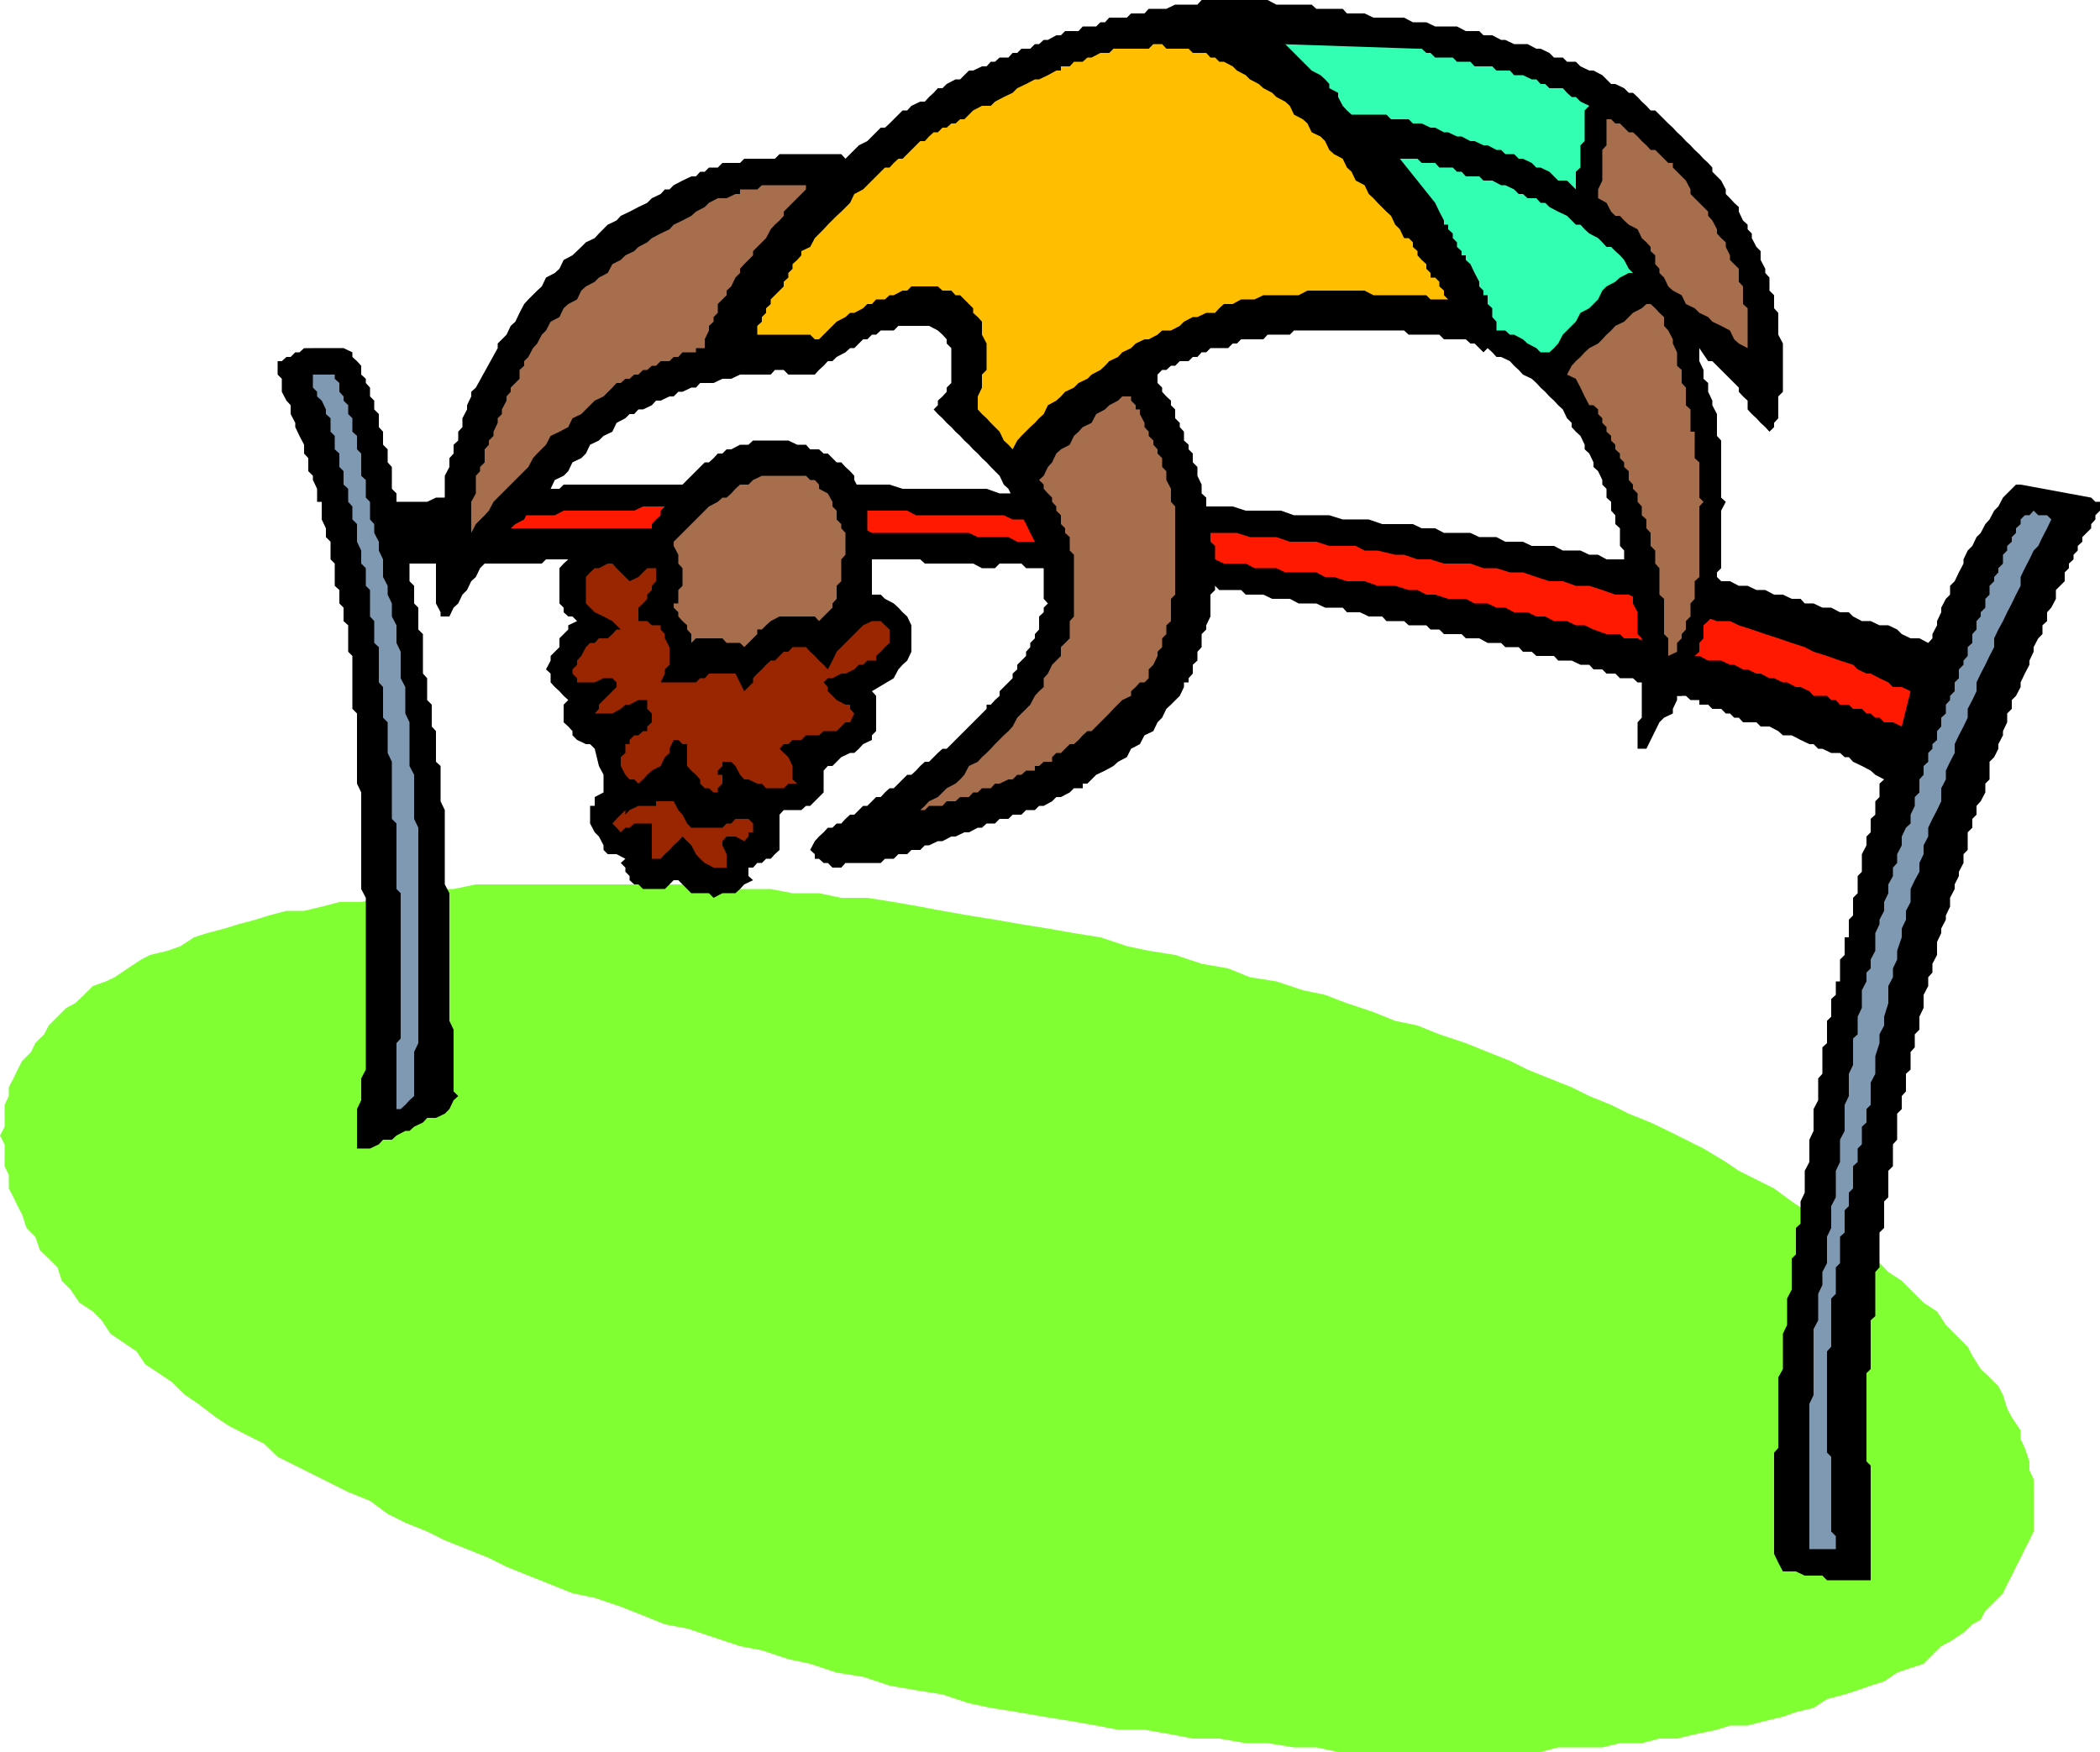
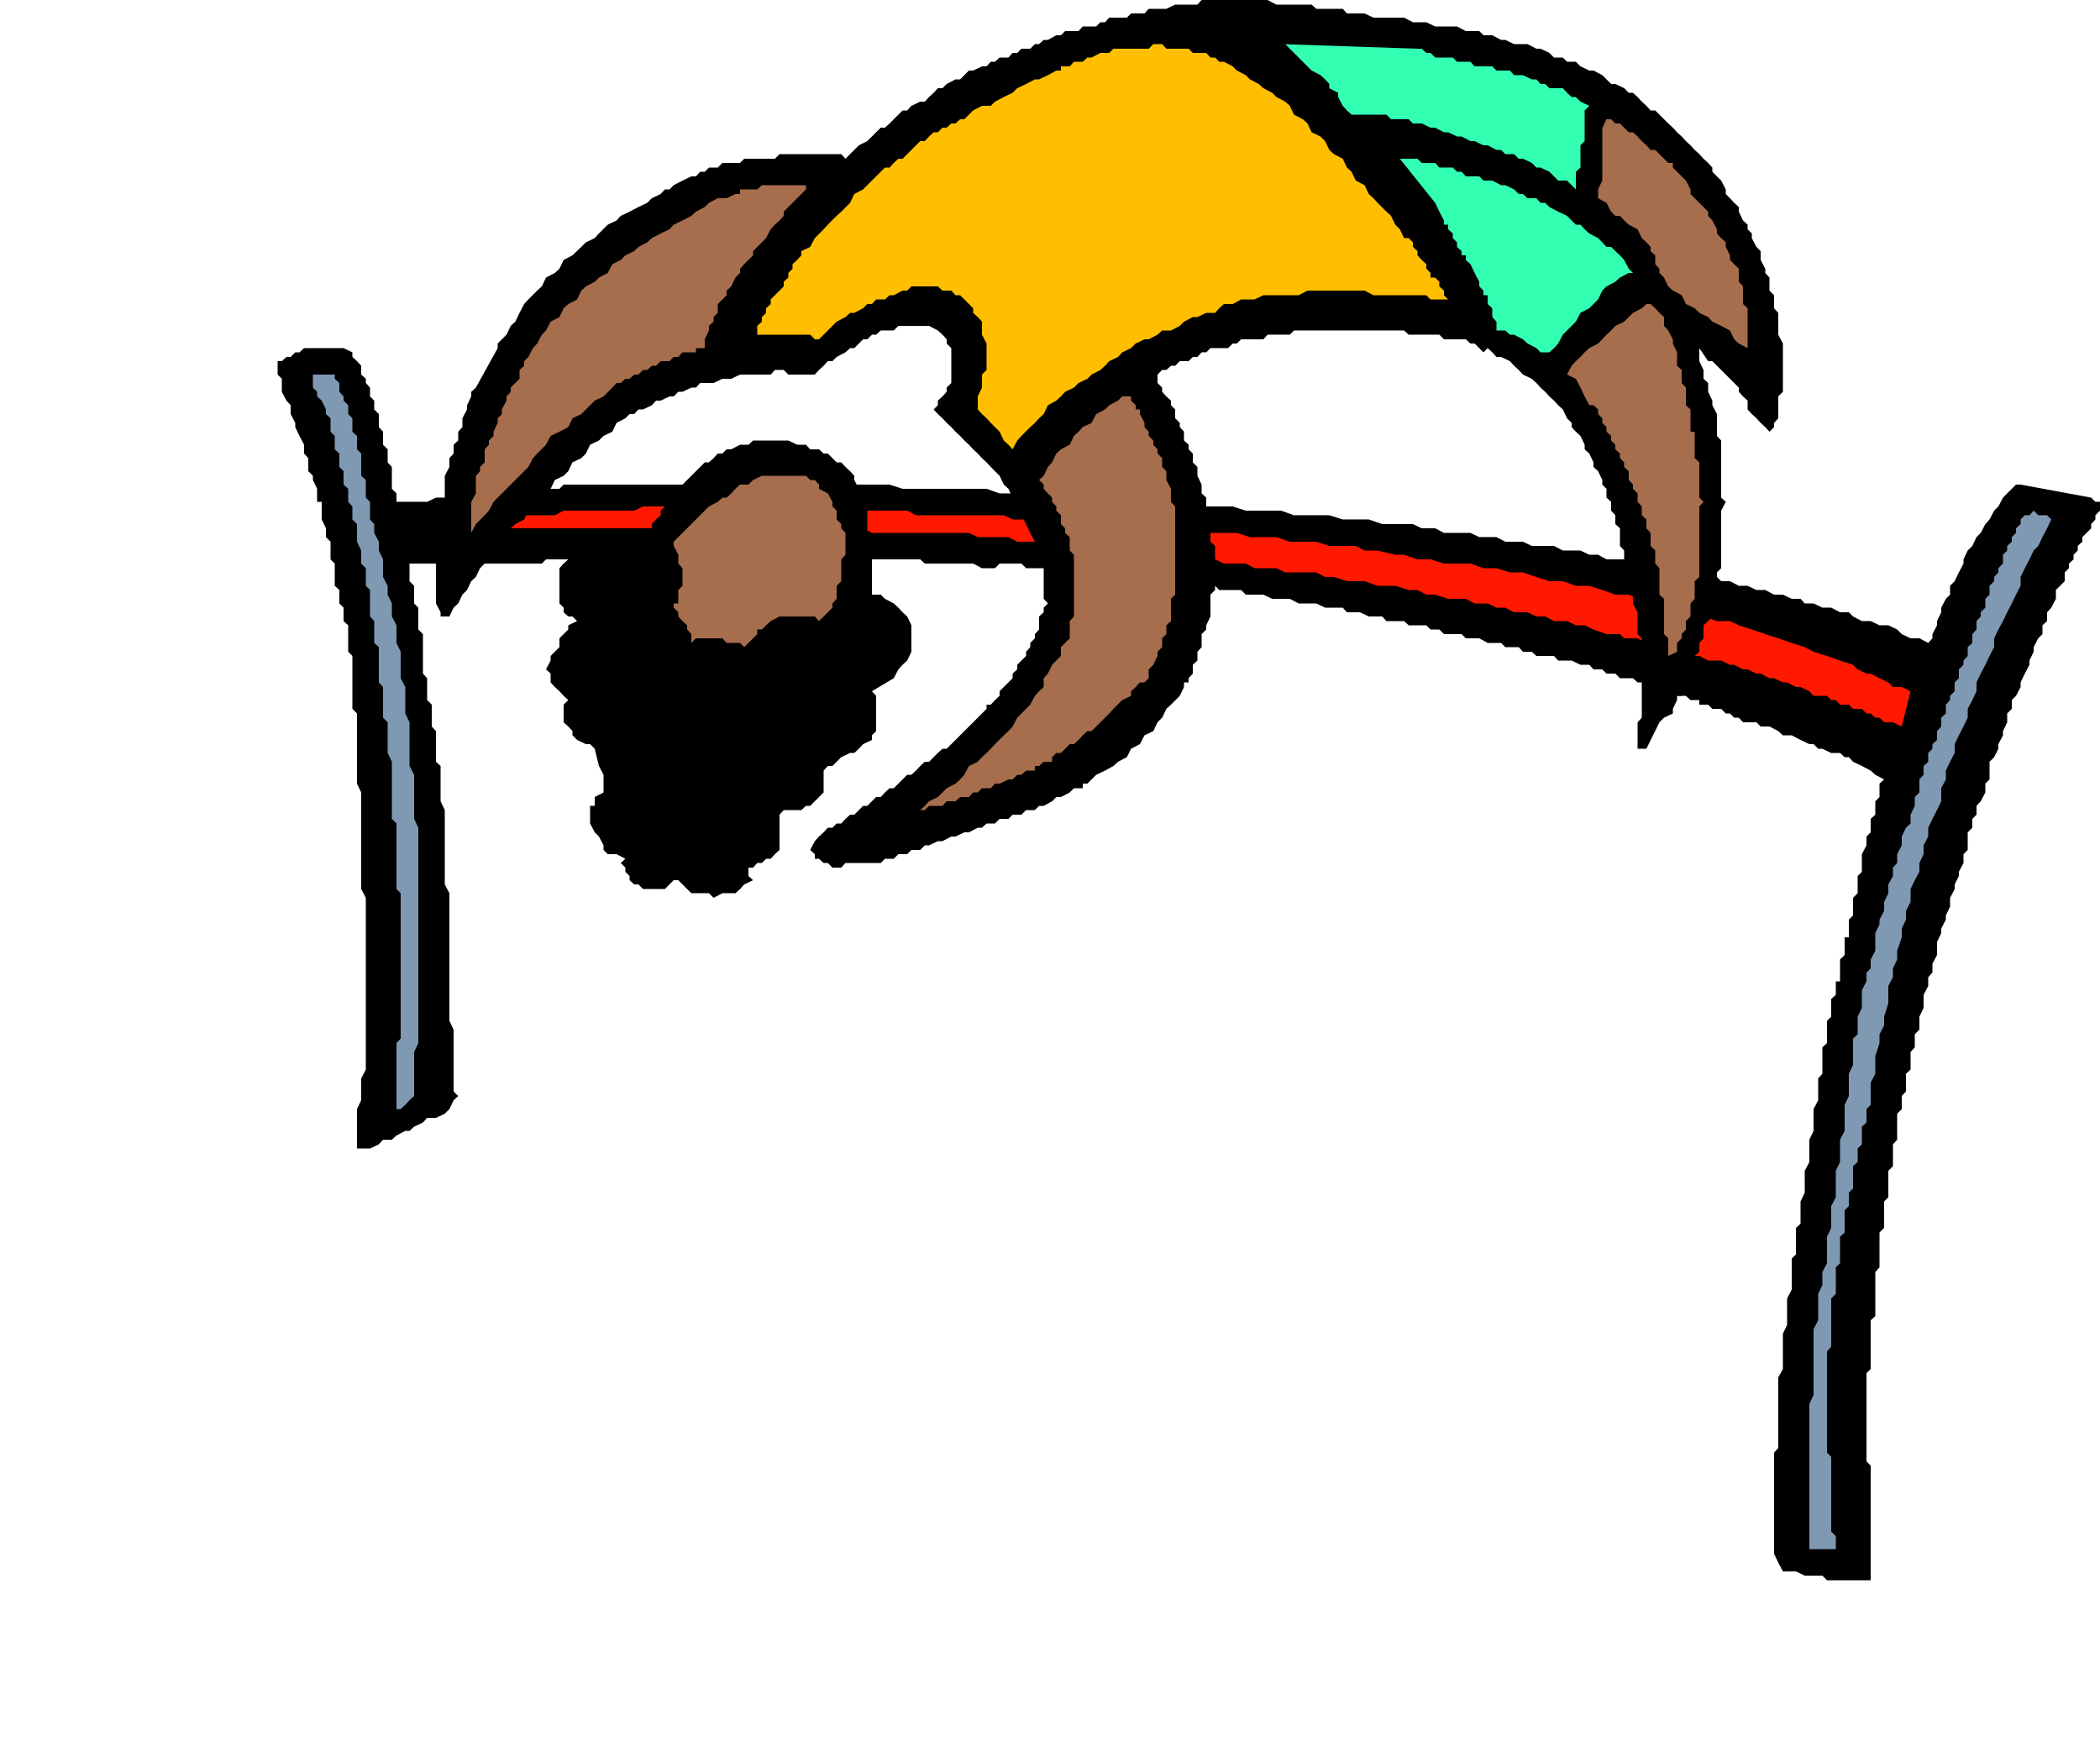
<svg xmlns="http://www.w3.org/2000/svg" height="400.512" viewBox="0 0 360 300.384" width="480">
-   <path style="fill:#80ff33" d="m279.206 561.273 4.536 1.512 3.744.792 4.536.72 4.536.792 4.464.72 4.536.792 3.744.72h4.536l4.536.792 3.744.72h4.536l4.536.792h3.744l4.536.72h3.816l3.744.792h34.704l3.024-.792h7.56l3.024-.72h3.744l3.024-.792h3.024l3.024-.72 3.816-.792 2.232-.72h3.024l3.024-.792 3.024-.72 2.232-.792 3.024-.72 2.304-1.512 3.024-.792 2.232-.72 2.232-.792 2.304-.72 2.232-1.512 2.304-.792 2.232-.72 1.512-1.512 1.512-1.512 1.512-.792 2.304-1.512 1.512-1.44 1.44-.792.792-1.512 1.512-1.512 1.512-1.512.72-1.512.792-1.512.72-1.512.792-1.512.72-1.512.792-1.512.72-1.512v-9l-.72-1.512v-1.512l-.792-2.304-.72-1.512v-1.512l-1.512-2.232-.792-1.512-.72-2.304-.792-1.512-1.512-1.512-1.512-1.44-1.44-2.304-.792-1.512-2.232-2.232-1.512-1.512-1.512-2.304-2.304-1.512-1.512-1.512-2.232-2.232-2.304-1.512-2.232-2.304-2.304-1.44-2.232-1.512-2.232-2.304-2.304-1.512-3.024-1.512-2.232-1.512-3.024-2.232-3.024-1.512-3.024-1.512-2.232-1.512-3.816-2.304-3.024-1.512-3.024-1.512-3.024-1.44-3.744-1.512-3.024-1.512-3.744-1.512-3.024-1.512-3.816-1.512-3.744-1.512-3.024-1.512-3.816-1.512-3.744-1.512-4.536-1.512-3.744-1.512-3.816-.792-3.744-1.512-4.536-1.512-3.744-1.44-3.816-.792-4.536-1.512-4.536-.72-3.744-1.512-4.536-.792-4.536-1.512-4.536-.72-3.744-.792-4.536-1.512-4.536-.72-4.464-.792-4.536-.72-4.536-.792-4.464-.72-4.536-.792-3.816-.72-4.536-.792-4.536-.72h-4.464l-3.816-.792h-4.536l-3.744-.72h-8.28l-3.816-.792h-38.448l-3.816.792h-3.024l-3.744.72h-3.024l-3.024.792-3.024.72h-3.744l-3.024.792-3.024.72h-3.024l-3.024.792-2.304.72-2.952.792-2.304.72-3.024.792-2.232.72-2.304 1.512-2.232.792-3.024.72-1.512.792-2.304 1.512-2.232 1.512-1.512.72-2.232.792-1.512 1.512-1.512 1.44-1.512.792-1.512 1.512-1.512 1.512-.792 1.512-1.512 1.512-.72 1.512-1.512 1.512-.792 1.512-.72 1.512-.792 1.512v1.512l-.72 1.512v3.744l-.792 1.512.792 1.512v3.744l.72 1.512v2.304l.792 1.512.72 1.512.792 1.512.72 2.232 1.512 1.512.792 2.304 1.512 1.44 1.512 1.512.72 2.304 1.512 1.512 1.512 2.232 2.304 1.512 1.512 1.512 1.512 2.304 2.232 1.512 2.232 1.512 1.512 2.232 2.304 1.512 2.232 1.512 2.304 2.232 2.232 1.512 3.024 2.304 2.304 1.512 2.952 1.512 3.024 1.512 2.304 2.232 3.024 1.512 3.024 1.512 3.024 1.512 3.024 1.512 3.744 1.512 3.024 2.232 3.024 1.512 3.744 1.512 3.024 1.512 3.816 1.512 3.744 1.512 3.024 1.512 3.744 1.512 3.816 1.512 3.744 1.512 3.816.792 4.464 1.512 3.816 1.512 3.744 1.512 3.816.72 4.536 1.512 4.536 1.512 3.744.72 4.536 1.512 3.744.792 4.536 1.512 4.536.72 4.536 1.512 4.536.792z" transform="translate(-117.638 -270.753)" />
  <path style="fill:#000" d="M171.998 330.44h4.536l1.512.72v.793l.792.72.72.792v1.512l.792.72v.72l.72.792v1.512l.72.72v1.512l.792.792v2.232l.72.792V347l.792.792v2.232l.72.792v3.744l.792.792v1.44h5.256l1.512-.72h6.84l.72-.72h6.048l.72-.792h6.84l.72-.72h55.872l2.232.72h14.4l2.232.792h10.512l2.232.72h8.28l2.304.72h8.28l2.304.792h6.048l2.232.72h6.048l2.232.792h6.048l2.304.72h4.464l2.304.792h5.256l1.512.72h2.304l1.512.792h4.536l1.512.72h2.952l1.512.792h3.024l1.512.72h3.816l1.512.792h3.024l1.512.72h1.512l1.44.792h3.024l1.512.72h3.024l.792.792h1.512l1.512.72h3.024l1.512.792h3.024l.72.72h1.512l1.512.792h1.512l1.512.72h1.512l1.512.792h1.512l1.512.72h1.512l.72.792h1.512l1.512.72h1.512l1.512.792h1.512l.72.72 1.512.792h1.512l1.512.72h1.512l1.512.72.792.792 1.512.72h1.512l1.512.792.72-.792v-.72l.792-1.512v-.72l.72-1.512v-.792l.792-1.512.72-.72v-1.512l.792-.792.72-1.512.792-1.512v-.72l.72-1.512.792-.792.72-1.512.72-.72.792-1.512.72-.792.792-1.512.72-.72.792-1.512.72-.72.792-.792.72-.72h.792l12.096 2.232.72.72h.792v1.512l-.792.792v.72l-.72.792v.72l-.792.792-.72.72v.792l-.792.72v.792l-.72.72v.792l-.792.72v.792l-.72.72v1.512l-.792.792-.72.72v1.512l-.792 1.512-.72.792v1.512l-.792.72v1.512l-.72.72-.792 1.512v.792l-.72 1.512v.72l-.792 1.512-.72 1.512v.792l-.792 1.512-.72.72v1.512l-.792.792v1.512l-.72 1.512v.72l-.792 1.512v.792l-.72 1.44-.792.792v3.024l-.72.72v1.512l-.792 1.512-.72.792v1.512l-.72.72v1.512l-.792.792v3.024l-.72.72v1.512l-.792 1.512v.72l-.72 1.44v.792l-.792 1.512v1.512l-.72 1.512v.72l-.792 1.512v.792l-.72 1.512v2.232l-.792 1.512v1.512l-.72.792v1.512l-.792 1.512v2.232l-.72 1.512v2.232l-.792.792v2.232l-.72.792v3.024l-.792.72v3.024l-.72.792v2.232l-.792.792v4.464l-.72.792v3.745l-.792.792v4.536l-.72.72v4.536l-.792.792v5.976l-.72.792v7.559l-.792.72v8.352l-.72.72v15.121l.72.72v19.656h-7.488l-.792-.792h-3.024l-1.512-.72h-2.232l-.792-1.512-.72-1.512V519.8l.72-.792v-12.096l.792-1.44v-6.048l.72-1.512v-4.535l.792-1.512v-5.328l.72-.72v-4.536l.792-.72v-3.816l.72-1.512v-3.744l.792-1.512v-3.817l.72-1.512v-3.744l.792-1.512v-3.744l.72-.792v-4.536l.792-.72v-3.816l.72-.72v-3.024l.792-.72v-2.303h.72v-3.744l.792-.792v-3.024h.72v-3.024l.72-.72v-3.024l.792-.792v-2.952l.72-.72V417.2l.792-1.512v-1.512l.72-.72v-2.303l.792-.72v-2.304l.72-.72v-2.304l.792-.72-1.512-.792-.792-.72-1.512-.792-1.512-.72-.72-.792h-.72l-.792-.72h-1.512l-1.512-.72h-.72l-.792-.792h-.72l-1.512-.72-1.512-.792h-1.512l-.792-.72-1.512-.792h-1.512l-.72-.72h-2.304l-.72-.792h-.792l-.72-.72h-.72l-.792-.792h-1.512l-.72-.72h-1.512v-.792h-1.512l-.792-.72h-1.512l-.72-.792h-1.512l-.792-.72h-1.512v-.792h-2.232l-.792-.72h-2.232l-.792-.792h-1.512l-.72-.72h-1.512l-.72-.792h-1.512l-1.512-.72h-2.304l-.72-.792h-3.024l-.792-.72h-1.512l-.72-.792h-2.304l-.72-.72h-2.304l-1.44-.792h-2.304l-.72-.72h-3.024l-.792-.792h-1.512l-.72-.72h-3.024l-.792-.72h-3.024l-.72-.792h-2.304l-1.512-.72h-2.232l-.72-.792h-3.024l-1.512-.72h-3.024l-1.512-.792h-3.024l-1.512-.72h-3.024l-.792-.792h-3.744l-.72-.72h-3.816l-.72-.792h-5.328l-1.512-.72h-4.536l-.72-.792h-6.768l-.792-.72h-8.208l-.792-.792h-3.744l-.792.792h-2.232l-1.512-.792h-8.28l-.792-.72h-64.152l-.72.72h-22.68v3.024l.792.792v3.024l.72.72v3.743l.792.792v6.768l.72.792v3.744l.792.792v3.744l.72.792v5.256l.792.72v6.049l.72 1.512v12.744l.792 1.512v21.888l.72 1.512v10.583l.792.792-.792.72-.72 1.512-.792.792-1.512.72h-1.512l-.72.792-1.512.72-.792.72h-.72l-1.512.792-.792.72h-1.512l-.72.792-1.512.72h-2.232v-6.768l.72-1.512v-3.743l.792-1.512v-29.448l-.792-1.512v-16.56l-.72-1.512V393.08l-.792-.792v-9.071l-.72-.72v-4.536l-.792-.72v-2.304l-.72-.72v-2.304l-.792-.72v-3.816l-.72-.72v-3.024l-.792-.792v-1.512l-.72-1.512v-3.024h-.792v-2.232l-.72-1.512v-.72l-.792-.792v-2.232l-.72-.792V347l-.792-1.512-.72-1.512v-.72l-.792-1.512v-1.512l-.72-.792-.792-1.512v-2.232l-.72-.72v-2.303h.72l.792-.72h.72l.792-.792h.72l.792-.72h1.512z" transform="translate(-117.638 -270.753)" />
  <path style="fill:#8099b3" d="M175.022 334.977v.72l.792.72v1.512l.72.792v.72l.792.792v1.512l.72.72v2.304l.792.72v2.304l.72.72v3.816l.792.72v3.024l.72.72v3.024l.72.792v1.512l.792 1.512v1.512l.72 1.512v3.024l.792 1.512v1.512l.72 1.512v2.232l.792 1.512v3.024l.72 1.512v4.536l.792 1.512v4.536l.72 1.512v7.487l.792 1.512v7.561l.72 1.512V449.6l-.72 1.512v7.561l-.792.72-.72.792-.792.72h-.72V449.6l.72-.792v-24.911l-.72-.72v-11.232l-.792-.792v-9.792l-.72-1.512v-5.256l-.792-.792v-5.256l-.72-.792v-6.048l-.792-.72v-3.745l-.72-.792v-4.536l-.72-.72v-3.024l-.792-.792v-2.232l-.72-1.512v-3.024l-.792-.792v-2.232l-.72-.792v-2.232l-.792-.72v-2.303l-.72-.72v-2.304l-.792-.72v-2.304l-.72-.72v-2.304l-.792-.72v-.792l-.72-1.512-.792-.72v-.792l-.72-.72v-2.232h2.232z" transform="translate(-117.638 -270.753)" />
  <path style="fill:#ff1900" d="m199.934 360.609 1.512-.792h4.536l.72-.72h6.048l1.512-.792h12.096l1.512-.72h17.352l1.512.72h26.424l1.512.792h15.048l1.512.72h9l2.304.792h11.304l2.232.72h6.84l2.232.792h4.536l2.232.72h4.536l2.304.792h4.536l2.232.72h4.536l1.512.792h2.232l3.024.72h1.512l2.304.792h2.232l2.304.72h4.536l2.232.792h2.232l2.304.72h2.232l2.304.792 2.232.72h2.304l2.232.792h2.304l2.232.72 2.232.792h2.304l1.512.72 2.232.792 2.304.72h2.232l2.304.792 2.232.72 2.304.792h2.232l1.512.72 2.232.72 2.304.792 2.232.72 2.304.792 2.232.72 1.512.792 2.304.72 2.232.792 2.232.72.792.792 1.512.72h.72l1.512.792 1.512.72.792.792h1.512l1.512.72-1.512 6.048-1.512-.72h-1.512l-.792-.792h-.72l-.792-.72h-.72l-.792-.792h-1.512l-.72-.72h-1.512l-.72-.792h-.792l-.72-.72h-2.304l-.72-.792-1.512-.72h-.792l-1.512-.792h-.72l-1.512-.72h-.792l-1.512-.792h-.72l-1.512-.72h-.792l-1.512-.792h-.72l-1.512-.72h-2.232l-1.512-.792h-.792l-1.512-.72h-.72l-1.512-.792h-2.304l-1.512-.72h-.72l-1.512-.792h-2.304l-.72-.72h-2.304l-2.232-.792-1.512-.72h-1.512l-1.512-.72h-2.232l-1.512-.792h-1.512l-1.512-.72h-2.304l-1.512-.792h-1.512l-1.512-.72h-2.232l-1.512-.792h-3.024l-2.232-.72h-1.512l-1.512-.792h-1.512l-2.304-.72h-3.024l-2.232-.792h-3.024l-2.232-.72h-1.512l-1.512-.792h-5.328l-1.512-.72h-3.744l-1.512-.792h-3.744l-1.512-.72h-3.816l-1.512-.792h-6.048l-1.512-.72h-5.256l-1.512-.792h-6.768l-2.232-.72h-5.256l-1.512-.792h-5.256l-1.512-.72H267.11l-1.512-.792H196.91v-.72h2.304z" transform="translate(-117.638 -270.753)" />
  <path style="fill:#8099b3" d="M445.166 411.945v-1.512l.72-1.512v-1.512l.792-.792v-2.232l.72-.792v-1.512l.792-.72v-1.512l.72-.72v-.792l.792-.72v-1.512l.72-.792V393.8l.792-.72v-1.512l.72-.792v-.72l.792-.792v-1.512l.72-.72v-1.512l.792-.792v-.72l.72-.792v-1.512l.792-.72v-1.512l.72-.792v-1.44l.72-.792v-.72l.792-.792v-1.512l.72-.72v-1.512l.792-.792v-.72l.72-.792v-.72l.792-.792v-1.512l.72-.72v-.792l.792-.72v-.792l.72-.72v-.792l.792-.72v-.792l.72-.72h.792l.72-.792.792.792h1.512l.72.72-.72 1.512-.792 1.512-.72 1.512-.792.792-.72 1.512-.792 1.512-.72 1.512v1.512l-.792 1.512-.72 1.512-.792 1.512-.72 1.512-.792 1.44-.72 1.512v1.512l-.792 1.512-.72 1.512-.792 1.512-.72 1.512v1.512l-.72 1.512-.792 1.512v1.512l-.72 1.512-.792 1.512-.72 1.512v1.512l-.792 1.512-.72 1.512v1.512l-.792 1.512v2.232l-.72 1.512-.792 1.512-.72 1.512v1.512l-.792 1.512v1.512l-.72 1.512v1.512l-.792 1.44-.72 1.512v2.232l-.792 1.512v1.512l-.72 1.512v1.512l-.792 2.304v1.512l-.72 1.512v1.512l-.792 1.512v2.952l-.72 2.304v1.512l-.792 1.512v1.512l-.72 2.232v3.024l-.792 1.512v3.816l-.72.72v2.305l-.792.72v3.024l-.72.72v2.304l-.792.72v3.816l-.72.72v2.304l-.72.72v3.816l-.792.72v4.536l-.72.72v4.536l-.792.792v8.28l-.72.792V519.8l.72.72v12.816l.792.792v2.232h-4.536v-24.911l.72-1.512v-11.304l.792-1.512v-4.536l.72-1.512v-2.232l.792-1.512v-4.536l.72-1.512v-3.744l.792-1.512v-4.536l.72-1.512v-3.817l.792-1.512v-4.464l.72-1.512v-3.815l.72-1.512v-4.536l.792-.72v-3.024l.72-1.512v-3.024l.792-1.512v-1.512l.72-.72v-1.512l.792-1.512v-3.024l.72-1.512v-.792l.792-1.512v-1.512l.72-1.512v-1.512l.792-1.44v-1.44l.72-.792V417.2l.792-1.512v-1.512l.72-1.512z" transform="translate(-117.638 -270.753)" />
  <path style="fill:#000" d="M202.958 330.44v-.791l.72-.72.792-.792.72-1.512.792-.72.72-1.512.792-1.512.72-.792 1.512-1.512.792-.72.72-1.512 1.512-.792.792-.72.72-1.512 1.512-.792 1.512-1.44.792-.792 1.512-.72.72-.792 1.512-1.512 1.512-.72.72-.792 1.512-.72 1.512-.792 1.512-.72.792-.792 1.512-.72.72-.792h.792l.72-.72 1.512-.792 1.512-.72h.792l.72-.792h.792l.72-.72h1.512l.792-.792h3.024l.72-.72h5.256l.792-.792h10.584l.72.792.792-.792.72-.72.792-.792 1.44-.72.792-.792.72-.72.792-.792h.72l.792-.72.72-.72.792-.792.72-.72h.792l.72-.792 1.512-.72h.792l.72-.792.792-.72.72-.792h.792l.72-.72 1.512-.792h.792l.72-.72.792-.792h.72l1.512-.72h.792l.72-.792h.72l.792-.72h1.512l.72-.792h.792l.72-.72h1.512l.792-.792h.72l.792-.72h.72l1.44-.792h.792l.72-.72h2.304l.72-.792h2.304l.72-.72h.792l.72-.792h3.024l.72-.72h2.304l.72-.792h3.024l1.512-.72h3.816l.72-.792h11.304l1.512.792h6.048l.792.72h4.536l.72.792h3.024l1.512.72h5.256l1.512.792h2.304l1.512.72h3.744l1.512.792h2.304l.72.72h1.512l1.512.792h.72l1.512.72h2.304l1.512.792h.72l1.512.72.792.792h1.512l.72.72h1.512l.792.792 1.512.72h.72l1.512.792.72.72.792.792h.72l1.512.72.792.792h.72l.792.72.72.792.792.72.72.792h.792l.72.72.792.792.72.72.792.72.72.792.792.72.72.792.792.72.72.792.792.72.72.792.792.72.72.792v.72l.792.792.72.72.792 1.512v.792l.72.72.72.792.792.72v.792l.72 1.512.792.72v.792l.72.72v.792l.792 1.512.72.72v1.512l.792 1.512v.72l.72.792v2.232l.792.792v2.232l.72.792v3.744l.792 1.512v8.28l-.792.792v3.744l-.72.792v.72l-.792.792-.72-.792-.792-.72-.72-.792-.792-.72-.72-.792v-1.512l-.792-.72-.72-.792v-.72l-.792-.792-.72-.72-.72-.72-.792-.792-.72-.72-.792-.792h-.72l-1.512-2.232v2.232l.72 1.512v1.512l.792.72v1.512l.72 1.512v.792l.792 1.512v3.744l.72.792v9.792l.792.72-.792 1.512v9.864l-.72.72v5.328l-.792.72v1.512l-.72.792-.792.72v2.232l-.72.792v1.512l-.792.72v2.303l-.72.72v.792l-.792.72v.792l-.72.72v.792h-.792v.72l-.72 1.512v.792l-1.512.72-.792.792-2.232 4.536h-1.512v-4.536l.72-.792v-13.608l-.72-.72v-3.743l-.792-1.512v-3.024l-.72-.792v-2.232l-.792-1.512v-1.512l-.72-.792v-3.024l-.792-.72v-1.512l-.72-.792v-1.512l-.792-.72v-1.512l-.72-.72v-.792l-.72-1.512-.792-.72v-.792l-.72-1.512-.792-.72V347l-.72-1.512-.792-.72-.72-.792v-.72l-.792-.792-.72-1.512-.792-.72-.72-.792-.792-.72-.72-.792-.792-.72-.72-.792-.792-.72-1.512-.72-.72-.792-.792-.72-.72-.792-1.512-.72h-.792l-.72-.792-.792-.72-.72.72-.72-.72-.792-.792h-.72l-.792-.72h-3.744l-.792-.792h-5.256l-.792-.72H339.47l-.72.72h-3.816l-.72.792h-3.816l-.72.72h-.72l-.792.792h-3.024l-.72.72h-.792l-.72.792h-.792l-.72.72h-1.512l-.792.792h-.72l-.792.72h-.72l-.792.792v1.44l.792.792v.72l.72.792.792.72v.792l.72.72v1.512l.792.792v.72l.72.792v1.512l.792.72v.792l.72.72v1.512l.792.792v1.512l.72 1.512v1.512l.792.72v3.024l.72 1.512v3.024l.792.72v7.561l-.792.792v3.744l-.72 1.512v.72l-.792.792v2.232l-.72.792v1.512l-.792.72v1.512l-.72.792v.72h-.792v.792l-.72 1.512-1.512 1.512-.792.72-.72 1.512-.792.792-.72 1.512-1.512.72-.792 1.512-1.512.792-.72 1.44-1.512.792-.792.72-1.44.792-1.512.72-.792.792-.72.72h-.792v.792h-1.512l-.72.72-1.512.792h-.792l-.72.72-1.44.792h-.792l-.72.72h-1.512l-.792.792h-1.512l-.72.72h-1.512l-.792.792h-1.44l-.792.72h-.72l-1.512.792h-.792l-1.512.72h-.72l-1.512.792h-.792l-1.512.72h-.72l-.792.792h-1.512l-.72.72h-1.512l-.792.792h-1.512l-.72.72h-6.048l-.72.792h-1.512l-.792-.792h-.72l-.792-.72h-.72v-.792l-.792-.72.792-1.512.72-.792.792-.72.72-.792h.792l.72-.72h.792l.72-.792.792-.72h.72l.792-.792.72-.72h.72l.792-.792.72-.72h.792l.72-.792.792-.72h.72l.792-.792.72-.72.792-.792h.72l.792-.72.72-.792.792-.72h.72l.792-.792.72-.72.792-.72h.72l.792-.792.72-.72.792-.792.72-.72.792-.792 1.512-1.512 1.512-1.512v-.72h.72l.72-.792.792-.72v-.792l.72-.72.792-.792.72-.72v-.792l.792-.72v-.792l.72-.72.792-.792v-.72l.72-.792v-.72l.792-.792v-.72l.72-.792v-2.232l.792-.72v-.792l.72-.72-.72-.792v-5.256l-.792-.792v-1.512l-.72-1.512v-.72l-.792-1.512-.72-1.512-.792-1.512v-.792l-.72-1.512-.792-.72-.72-1.512-.792-.72-.72-1.512-.792-.792-.72-.72-.72-.792-.792-.72-.72-.792-.792-.72-.72-.792-.792-.72-.72-.792-.792-.72-.72-.792-.792-.72-.72-.792-.792-.72-.72-.792.72-.72v-.792l.792-.72.72-.792v-.72l.792-.792v-5.977l-.792-.792v-.72l-.72-.792-.792-.72-1.512-.792h-5.256l-.792.792h-2.232l-.792.72h-.72l-.792.792h-.72l-.72.72-.792.792h-.72l-.792.72-1.512.792-.72.72h-.792l-.72.792-.792.72-.72.792h-4.536l-.792-.792h-1.512l-.72.792h-5.256l-1.512.72h-1.512l-1.512.72h-2.304l-.72.792h-.792l-1.512.72h-.72l-.792.792h-.72l-1.512.72h-.792l-.72.792-1.512.72h-.792l-.72.792h-.792l-.72.72-1.512.792-.72 1.512-1.512.72-.792.792-1.512.72-.72 1.512-.792.792-1.512.72-.72 1.512-.792.792-1.512.72-.72 1.512-.792.792-1.512.72-.72 1.512-.792.72-.72 1.512-1.512.792-.792.72-.72 1.512-.792.792-.72 1.512-1.512.72-.72 1.512-.792.792-.72 1.512-.792.72-.72 1.512-.792.792-.72 1.512-.792.72-.72 1.512h-1.512v-.72l-.792-1.512v-13.607l.792-.792v-3.024l.72-.72v-3.744l.792-1.512v-1.512l.72-.792V347l.792-.72v-1.512l.72-.792v-1.512l.792-1.512v-.72l.72-1.512v-.792l.792-.72z" transform="translate(-117.638 -270.753)" />
  <path style="fill:#a66e4d" d="m208.214 331.953.792-1.512.72-.792.792-1.512.72-.72.792-1.512 1.512-.792.72-1.512.792-.72 1.512-.792.72-1.512.792-.72 1.512-.792.72-.72 1.512-.792.792-1.512 1.44-.72.792-.792 1.512-.72.72-.72 1.512-.792.792-.72 1.512-.792 1.512-.72.72-.792 1.512-.72 1.512-.792.792-.72 1.512-.792.72-.72 1.512-.792h1.512l1.512-.72h.792v-.792h2.952l.792-.72h7.56v.72l-.792.792-.72.72-.792.792-.72.72-.792.792v.72l-.72.792-.792.72-.72.792-.792 1.512-.72.72-.792.792-.72.72v.72l-.792.792-.72.72-.72.792v.72l-.792.792-.72 1.512-.792.72v.792l-.72.72-.792.792v1.512l-.72.72v.792l-.792.72v.792l-.72 1.512v1.512h-1.512v.72h-2.304l-.72.792h-.792l-.72.72h-1.512l-.792.792h-.72l-.792.72h-.72l-.792.792h-.72l-.792.72h-.72l-.792.72h-.72l-.72.792-1.512 1.512-1.512.72-.792.792-1.512 1.512-1.512.72-.72 1.512-1.512.792-1.512.72-.792 1.512-1.512 1.512-.72.792-.792 1.512-1.512 1.512-.72.72-1.512 1.512-.792.792-1.44 1.44-.792 1.512-.72.792-1.512 1.512-.792 1.512v-5.328l.792-1.44v-3.024l.72-.792v-.72l.792-.792v-2.232l.72-.792v-.72l.792-.792v-.72l.72-1.512v-.792l.72-.72v-.792l.792-1.512v-.72l.72-.792v-.72l.792-.792.72-.72v-1.512l.792-.72v-.792z" transform="translate(-117.638 -270.753)" />
  <path style="fill:#000" d="m216.566 377.24-.792-.791h-.72l-.792-.72v-.792l-.72-.72v-6.048l.72-.792.792-.72.72-1.512.792-.792h.72l.792-.72.72-.792h1.512l.792-.72h1.512l.72.72 1.512.792h3.744v-1.512l.792-.792v-.72l.72-.792.792-.72v-.792l.72-.72.792-.792.72-.72v-.72l.792-.792.72-.72.792-.792.72-.72.792-.792.72-.72.792-.792h.72l.792-.72.72-.792h.792l.72-.72h.792l1.512-.792h1.44l.792-.72h6.048l1.512.72h1.512l.72.792h1.512l.792.72h.72l.792.792.72.72h.792l.72.792.792.72.72.792v.72l.792 1.512v.792l.72 1.44v.792l.72.72v3.815l.792 1.512v9.072h1.512l.72.72 1.512.792.792.72.72.792.792.72.72 1.512v4.536l-.72 1.512-.792.72-.72.792-.792 1.512-3.744 2.232.72.792v6.048l-.72.72v.792l-1.512.72-.72.792-.792.72h-.72l-1.512.72-.792.792-.72.72h-.792l-.72.792v3.745l-.792.792-.72.72-.792.792h-.72l-.792.72h-3.024l-.72.792v6.047l-.792.72-.72.792h-.792l-.72.72h-.792l-.72.792h-.792v1.44l.792.72-1.512.72-.72.792-.792.72h-2.232l-1.512.792-.792-.792h-3.024l-.72-.72-.792-.792-.72-.72h-.792l-.72.72-.792.792h-3.744l-.792-.792h-.72l-.792-.72v-.72l-.72-.72v-.72l-.792-.792.792-.72-1.512-.792h-1.512l-.72-.72v-.792l-.792-1.512-.72-.72-.792-1.512v-3.024h.792v-1.512l1.512-.792v-3.024l-.792-1.512-.72-2.952-.792-.792h-.72l-1.512-.72-.792-.792v-.72l-.72-.792-.792-.72v-3.024l.792-.792-.792-.72-.72-.792-.792-.72-.72-.792v-1.512l-.792-.72.792-1.512v-.792l.72-.72.792-.792v-1.512l.72-.72.792-.792v-.72z" transform="translate(-117.638 -270.753)" />
-   <path style="fill:#992600" d="m218.078 381.705.72-.72h.792l.72-.792h1.512l.792-.72.72-.792h.72l-.72-.72-.72-.72-1.512-.792-1.512-.72-.792-.792-.72-.72v-4.536l.72-.792.792-.72h.72l1.512-.792h.792l.72.792 2.232 2.232 1.512-.72.792-.792.72-.72h1.512v2.232l-.72.792v.72l-.792.792v.72l-.72.792-.792.72v2.303h1.512l.792.72h1.512v.72l.72.792v.72l.792 1.512v3.024l-.792.792v.72l-.72 1.512h6.048l.72-.72h.792l.72-.792h4.536l1.512 3.024.72-.72.792-.792v-.72l.72-.792.792-.72.72-.792.792-.72h.72l.792-.792.72-.72h.792l.72-.792h2.304l.72.792.792.72.72.792.792.72.72.792.792-1.512.72-1.512.792-.792 1.512-1.512.72-.72.792-.792.72-.72 1.512-.72h1.512l.72.72.792.72v2.305l-.792.72-.72.792-.792.72v.792h-1.512l-.72.72h-.72l-.792.792-1.512.72h-.72l-1.512.792h-.792l-.72.72.72.792v.72l.792.792.72.72 1.512.792h.792v.72l.72.792-.72 1.512h-.792l-.72.72-.792.792h-2.232l-.792.72h-2.232l-.792.792h-1.512l-.72.72h-.792l-.72.792 1.512 1.44.72 1.512v2.304l.792.72h-1.512l-.792.792h-3.024l-.72-.792h-.792l-1.512-.72h-.72l-.72-.792-.792-1.512-.72-.72h-1.512v.72l-.792.792v.72h.792v1.512l-.792.792v.72h-.72l-.792-.72h-.72l-.792-.792v-.72l-.72-.792-.792-.72-.72-.792v-3.744h-.792l-.72-.72h-.792l-.72 1.512v.72l-.792.72-.72 1.512-1.512.792-.792.72-.72.792-.792.72-.72-.72h-.792l-.72-.792-.792-1.512v-1.512l.792-.72v-1.512h.72v-.72l.792-.792h.72l.792-.72h.72v-.792l.792-.72v-1.512l-.792-.792v-1.512h-1.512l-1.512.792h-.72l-.792.72-1.44.792h-3.024l.72-.792v-.72l.792-.792.72-.72.792-.792.72-.72v-.792l-.72-.72h-1.512l-1.512.72h-3.024v-.72l-.792-.792v-.72l.792-.792v-.72l.72-.792zm6.768 27.935v.793l.72-.792 1.512-.72h3.024v-.792h3.024l.792 1.512.72.792.792 1.512.72.72h5.328l.72-.72h.792l.72-.792h2.232l.792.792v1.512h-.792v.72l-.72.792-1.512-.792h-1.512l-.72.792v.72l.72 1.512v2.304h-2.232l-1.512-.792-.792-.72-.72-.792-.792-1.512-.72-.72-.792-.792-.72.792-.792.72-.72.792-.792.72-.72.792h-1.512v-6.048h-3.024l-.792.72h-.72l-.792.792-.72-.792-.72-.72.72-.792.72-.72z" transform="translate(-117.638 -270.753)" />
  <path style="fill:#a66e4d" d="m245.942 353.84.792-.791 1.512-.72h7.56l.72.72h.792l.72.792v.72l1.512.792.792 1.44v.792l.72.72v1.512l.792.792v.72l.72.792v3.744l-.72.792v3.743l-.792.792v2.232l-.72.792v.72l-2.304 2.304-.72-.792h-6.048l-1.512.792-.792.72-.72.72h-.792v.792l-.72.72-.792.792-.72.72-.72-.72h-2.304l-.72-.792h-4.536l-.792.792v-1.512l-.72-.792v-.72l-.792-.72-.72-.792v-.72l-.792-.792v-.72h.792v-2.303l.72-.72v-3.024l-.72-.792v-1.512l-.792-1.512v-.72l.792-.792.72-.72.792-.792.72-.72.792-.792.72-.72.792-.792.72-.72 1.512-.792.792-.72h.72l.792-.72.72-.792.792-.72z" transform="translate(-117.638 -270.753)" />
  <path style="fill:#ffbf00" d="m283.742 290.409.72-.72 1.512-.792h1.512l.72-.72 1.512-.792 1.512-.72.792-.792 1.512-.72 1.512-.792h.72l1.512-.72 1.44-.792h.792v-.72h1.512l.72-.792h1.512l.792-.72h.72l1.512-.792h1.512l.72-.72h6.048l.792-.792h1.512l.72.792h3.816l.72.72h2.304l.72.792h.792l.72.72h.792l1.512.792.72.72 1.512.792.72.72 1.512.792.792.72 1.512.792.72.72 1.512.792.792.72.72 1.512 1.512.792.792.72.72 1.512 1.512.72.792.792.72 1.512.792.72 1.512.792.72 1.512.792.72.72 1.512 1.512.792.72 1.512.792.72.72.792 1.512 1.512.792.72.72 1.512.792.792.72 1.512h.792l.72.72v.792l.792.72v.72l.72.792.792.72v.792l.72.72v.792h.792l.72.72v.792l.792.72v.792l.72.72h-3.024l-.72-.72h-9.072l-1.512-.792h-9.792l-1.512.792h-6.048l-1.512.72h-2.304l-1.44.792h-1.512l-.792.72-.72.792h-1.512l-1.512.72h-.792l-1.512.792-.72.72-1.512.792h-1.512l-.792.72-1.512.792h-.72l-1.512.72-.792.792-1.512.72-.72.792-1.512.72-.72.792-.792.72-1.512.792-.72.72-1.512.72-.792.792-1.512.72-.72.792-.792.72-1.44.792-.72 1.512-.792.72-.72.792-.792.72-1.512 1.512-.72.792-.792 1.512-.72-.792-.792-.72-.72-1.512-.792-.792-.72-.72-.72-.792-.792-.72-.72-.792v-2.232l.72-1.512v-2.232l.792-.792v-4.536l-.792-1.512v-2.232l-.72-.792-.792-.72v-.792l-1.512-1.512-.72-.72h-.792l-.72-.792h-1.512l-.792-.72h-4.536l-.72.72h-.792l-1.512.792h-.72l-.792.72h-1.512l-.72.792h-.792l-.72.72-1.512.792h-.72l-.792.72-1.512.792-.72.72-.792.792-.72.72-.792.792h-.72l-.792-.792h-9.072v-1.512l.792-.72v-.792l.72-.72v-.792l.792-.72v-.792l.72-.72.792-.792.72-.72v-.792l.792-.72v-.792l.72-.72v-.792l.792-.72.72-.792v-.72l1.512-.72.792-1.512 1.512-1.512.72-.792 1.512-1.512.792-.72 1.512-1.512.72-1.512 1.512-.792 1.512-1.512.72-.72 1.512-1.512h.792l.72-.792.792-.72h.72l.792-.792.72-.72.792-.792.72-.72h.792l.72-.792.792-.72h.72l.792-.792h.72l.792-.72h.72l.792-.72h.72z" transform="translate(-117.638 -270.753)" />
  <path style="fill:#a66e4d" d="M301.022 380.193v-2.952l.72-.792v-10.584l-.72-.72v-2.305l-.792-.72v-.792l-.72-.72v-1.512l-.792-.792v-.72l-.72-.792v-.72l-.72-.72-.72-.792v-.72l-.792-.792.792-.72.72-1.512.72-.792.72-1.512.792-.72 1.512-.792.72-1.512.792-.72.72-.792 1.512-.72.792-1.512 1.512-.792.72-.72 1.512-.792.72-.72h1.512v.72l.792.792v.72h.72v.792l.792 1.512v.72l.72.792v.72l.792.792v.72l.72.792v.72l.792.792v1.512l.72.72v1.512l.792 1.512v2.232l.72.792v15.121l-.72.72v3.816l-.792.72v1.512l-.72.72v1.512l-.792.792v.72l-.72 1.512-.792.792v1.512l-.72.72h-.792l-.72.792-.792.72v.792l-1.512.72-1.512 1.512-.72.792-.72.72-.792.792-.72.72-.792.792h-.72l-.792.72-.72.792-.792.72h-.72l-.792.792-.72.72h-.792l-.72.72v.792h-1.44l-.792.72h-.72v.792h-1.512l-.792.72h-.72l-.792.792h-.72l-1.512.72h-.792l-.72.792h-1.512l-.72.72h-.792l-.72.792h-1.512l-.792.72h-1.512l-.72.792h-2.304l-.72.72h-.792l.792-.72.72-.792 1.512-.72.792-.792.72-.72 1.512-.792.792-.72.72-.792.792-1.512 1.512-.72.72-.792.792-.72.72-.72.72-.792 1.512-1.512.792-.72.72-.792.792-1.512.72-.72.792-.792.72-.72.792-1.512.72-.792.792-.72v-1.512l.72-.792.72-1.512.72-.72.792-.792v-1.512l.72-.72z" transform="translate(-117.638 -270.753)" />
  <path style="fill:#33ffb3" d="M360.638 279.105h.72l.792.72h.72l.792.792h3.024l.72.72h2.304l.72.792h3.024l.72.72h2.304l.72.792h1.512l1.512.72h.792l.72.792h.792l.72.72h2.304l.72.792.792.72h.72l.792.792 1.512.72-.792.792v5.256l-.72.72v3.816l-.792.72v3.024l-.72-.72-.792-.792h-1.512l-.72-.72-.792-.792-1.512-.72h-.72l-.792-.792-1.512-.72h-.72l-.792-.792h-1.512l-.72-.72h-.792l-1.512-.792h-.72l-1.512-.72h-.72l-1.512-.792h-.792l-1.512-.72h-.72l-1.512-.792h-.792l-1.512-.72h-1.512l-.72-.72h-3.024l-.792-.792h-5.976l-.792-.72-.72-.792-.792-1.512v-.72l-1.512-.792v-.72l-.72-.792-.792-.72-1.512-.792-.72-.72-.792-.792-.72-.72-.792-.792-.72-.72-.792-.792h-.72zm8.28 21.888h2.304l.72.72h1.512l1.512.792h.72l1.512.72.792.792h.72l.792.72h1.512l.72.792h.792l.72.72 1.512.792 1.512.72.792.792.72.72h.792l.72.792.792.72 1.512.792.72.72.72.792h.792l.72.72.792.72.72.792.792 1.512.72.72h-.72l-1.512.792-.792.72-1.512.792-.72.72-.72 1.512-.792.792-.72.72-1.512.792-.792 1.512-.72.72-.792.792-.72.72-.792 1.512-.72.792-.792.72h-1.512l-.72-.72-1.512-.792-.792-.72-1.512-.792h-.72l-.792-.72h-1.512v-1.512l-.72-.792V323.6l-.792-.72v-1.512h-.72v-.792l-.72-.72v-.792l-.792-1.512-.72-1.512-.792-.72v-.792h-.72v-.72l-.792-.72v-.792l-.72-.72v-.792l-.792-.72v-.792h-.72v-.72l-.792-1.512-.72-1.512-6.048-7.56h3.024l.72.72h2.304l.72.792h2.304l.72.72h.792z" transform="translate(-117.638 -270.753)" />
-   <path style="fill:#a66e4d" d="m400.598 322.88.792.72.72.793.792.72v1.512l.72.792.792 1.512v.72l.72 1.512v2.304l.792.72v2.232l.72.792v3.024l.792.72v3.816h.72v4.536l.792.72v6.048l.72.72-.72.792v12.096l-.792.72v3.024l-.72.792v2.232l-.792.792v1.44l-.72.792v.72l-.792.792v1.512l-1.512.72v-3.024l-.72-.72v-6.048l-.792-.72v-4.536l-.72-.792v-2.232l-.792-.792v-2.232l-.72-.792v-1.512l-.792-.72v-1.512l-.72-.792v-1.44l-.792-.792v-.72l-.72-.792v-1.512l-.792-.72v-.792l-.72-.72v-.792l-.792-.72V347l-.72-.72v-.792l-.792-.72v-.792l-.72-.72v-.792l-.72-.72v-.792l-.792-.72h-.72l-.792-1.512-.72-1.512-.792-1.512-1.512-.72.792-1.512.72-.792.792-.72.72-.792.792-.72 1.512-.792.72-.72.72-.792.792-.72.72-.792 1.512-.72.792-.792.72-.72 1.512-.792.792-.72zm-7.56-31.68h.792l.72.72h.792l.72.72.792.793h.72l.792.72.72.792.792.72.72.792h.792l.72.72.792.792.72.72h.792v.792l.72.72.792.792.72.72.792 1.512v.792l.72.72.792.792.72.72.792.792v.72l.72.792.792 1.512v.72l.72.792.792.72v.792l.72 1.44v.792l.72.72.792.792v2.232l.72.792v3.024l.792.72v6.84l-1.512-.792-.792-.72-.72-1.512-1.512-.792-1.512-.72-.72-.792-1.512-.72-.792-.792-1.512-.72-.72-1.512-1.512-.792-.792-.72-.72-1.512-.792-.792v-.72l-.72-.792v-1.512l-.792-.72v-.72l-.72-.792-.792-.72-.72-1.512-1.512-.792-.792-.72-.72-.792h-.792l-.72-.72-.792-1.512-1.44-.792v-1.512l.72-1.512v-5.256l.72-.792v-3.745z" transform="translate(-117.638 -270.753)" />
+   <path style="fill:#a66e4d" d="m400.598 322.88.792.72.72.793.792.72v1.512l.72.792.792 1.512v.72l.72 1.512v2.304l.792.72v2.232l.72.792v3.024l.792.72v3.816h.72v4.536l.792.72v6.048l.72.72-.72.792v12.096l-.792.72v3.024l-.72.792v2.232l-.792.792v1.44l-.72.792v.72l-.792.792v1.512l-1.512.72v-3.024l-.72-.72v-6.048l-.792-.72v-4.536l-.72-.792v-2.232l-.792-.792v-2.232l-.72-.792v-1.512l-.792-.72v-1.512l-.72-.792v-1.44l-.792-.792v-.72l-.72-.792v-1.512l-.792-.72v-.792l-.72-.72v-.792l-.792-.72V347l-.72-.72v-.792l-.792-.72v-.792l-.72-.72v-.792l-.72-.72v-.792l-.792-.72h-.72l-.792-1.512-.72-1.512-.792-1.512-1.512-.72.792-1.512.72-.792.792-.72.72-.792.792-.72 1.512-.792.72-.72.72-.792.792-.72.72-.792 1.512-.72.792-.792.72-.72 1.512-.792.792-.72zm-7.56-31.68h.792l.72.72h.792l.72.72.792.793h.72l.792.72.72.792.792.72.72.792h.792l.72.72.792.792.72.72h.792v.792l.72.72.792.792.72.72.792 1.512v.792l.72.72.792.792.72.72.792.792v.72l.72.792.792 1.512v.72l.72.792.792.72v.792l.72 1.44v.792l.72.72.792.792v2.232l.72.792v3.024l.792.72v6.84l-1.512-.792-.792-.72-.72-1.512-1.512-.792-1.512-.72-.72-.792-1.512-.72-.792-.792-1.512-.72-.72-1.512-1.512-.792-.792-.72-.72-1.512-.792-.792v-.72l-.72-.792v-1.512l-.792-.72v-.72l-.72-.792-.792-.72-.72-1.512-1.512-.792-.792-.72-.72-.792h-.792l-.72-.72-.792-1.512-1.44-.792v-1.512l.72-1.512v-5.256v-3.745z" transform="translate(-117.638 -270.753)" />
</svg>